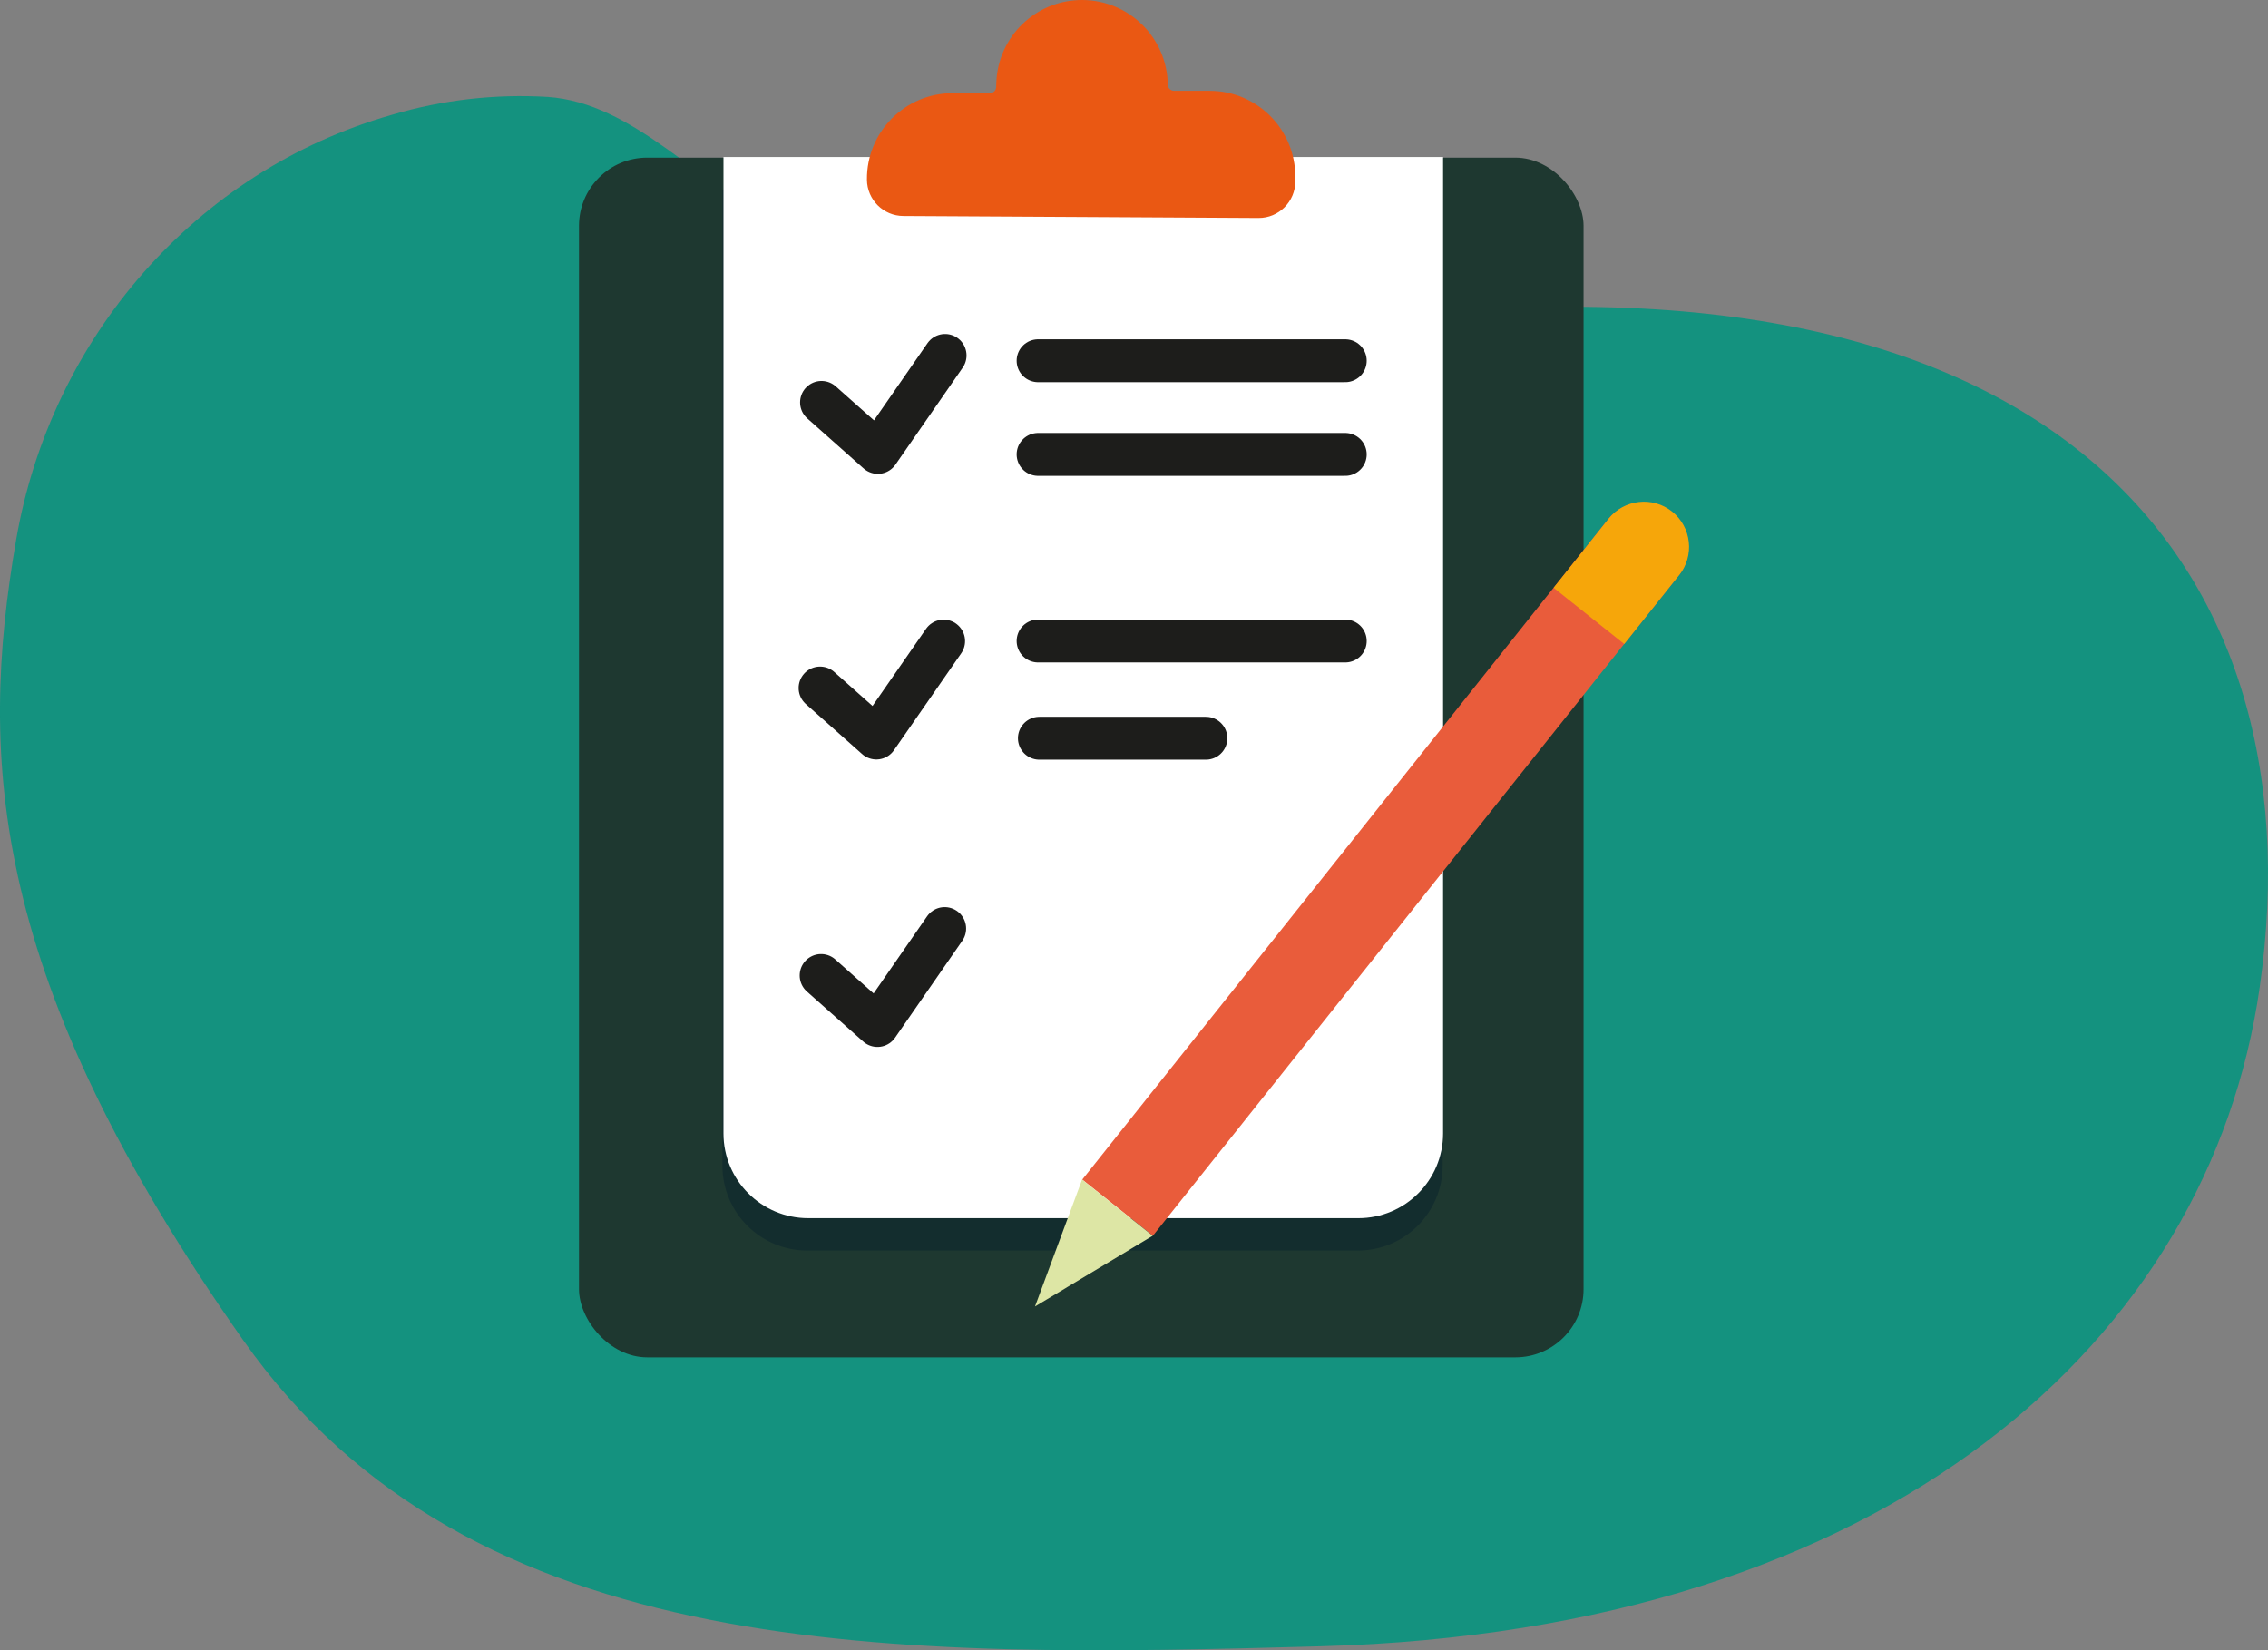
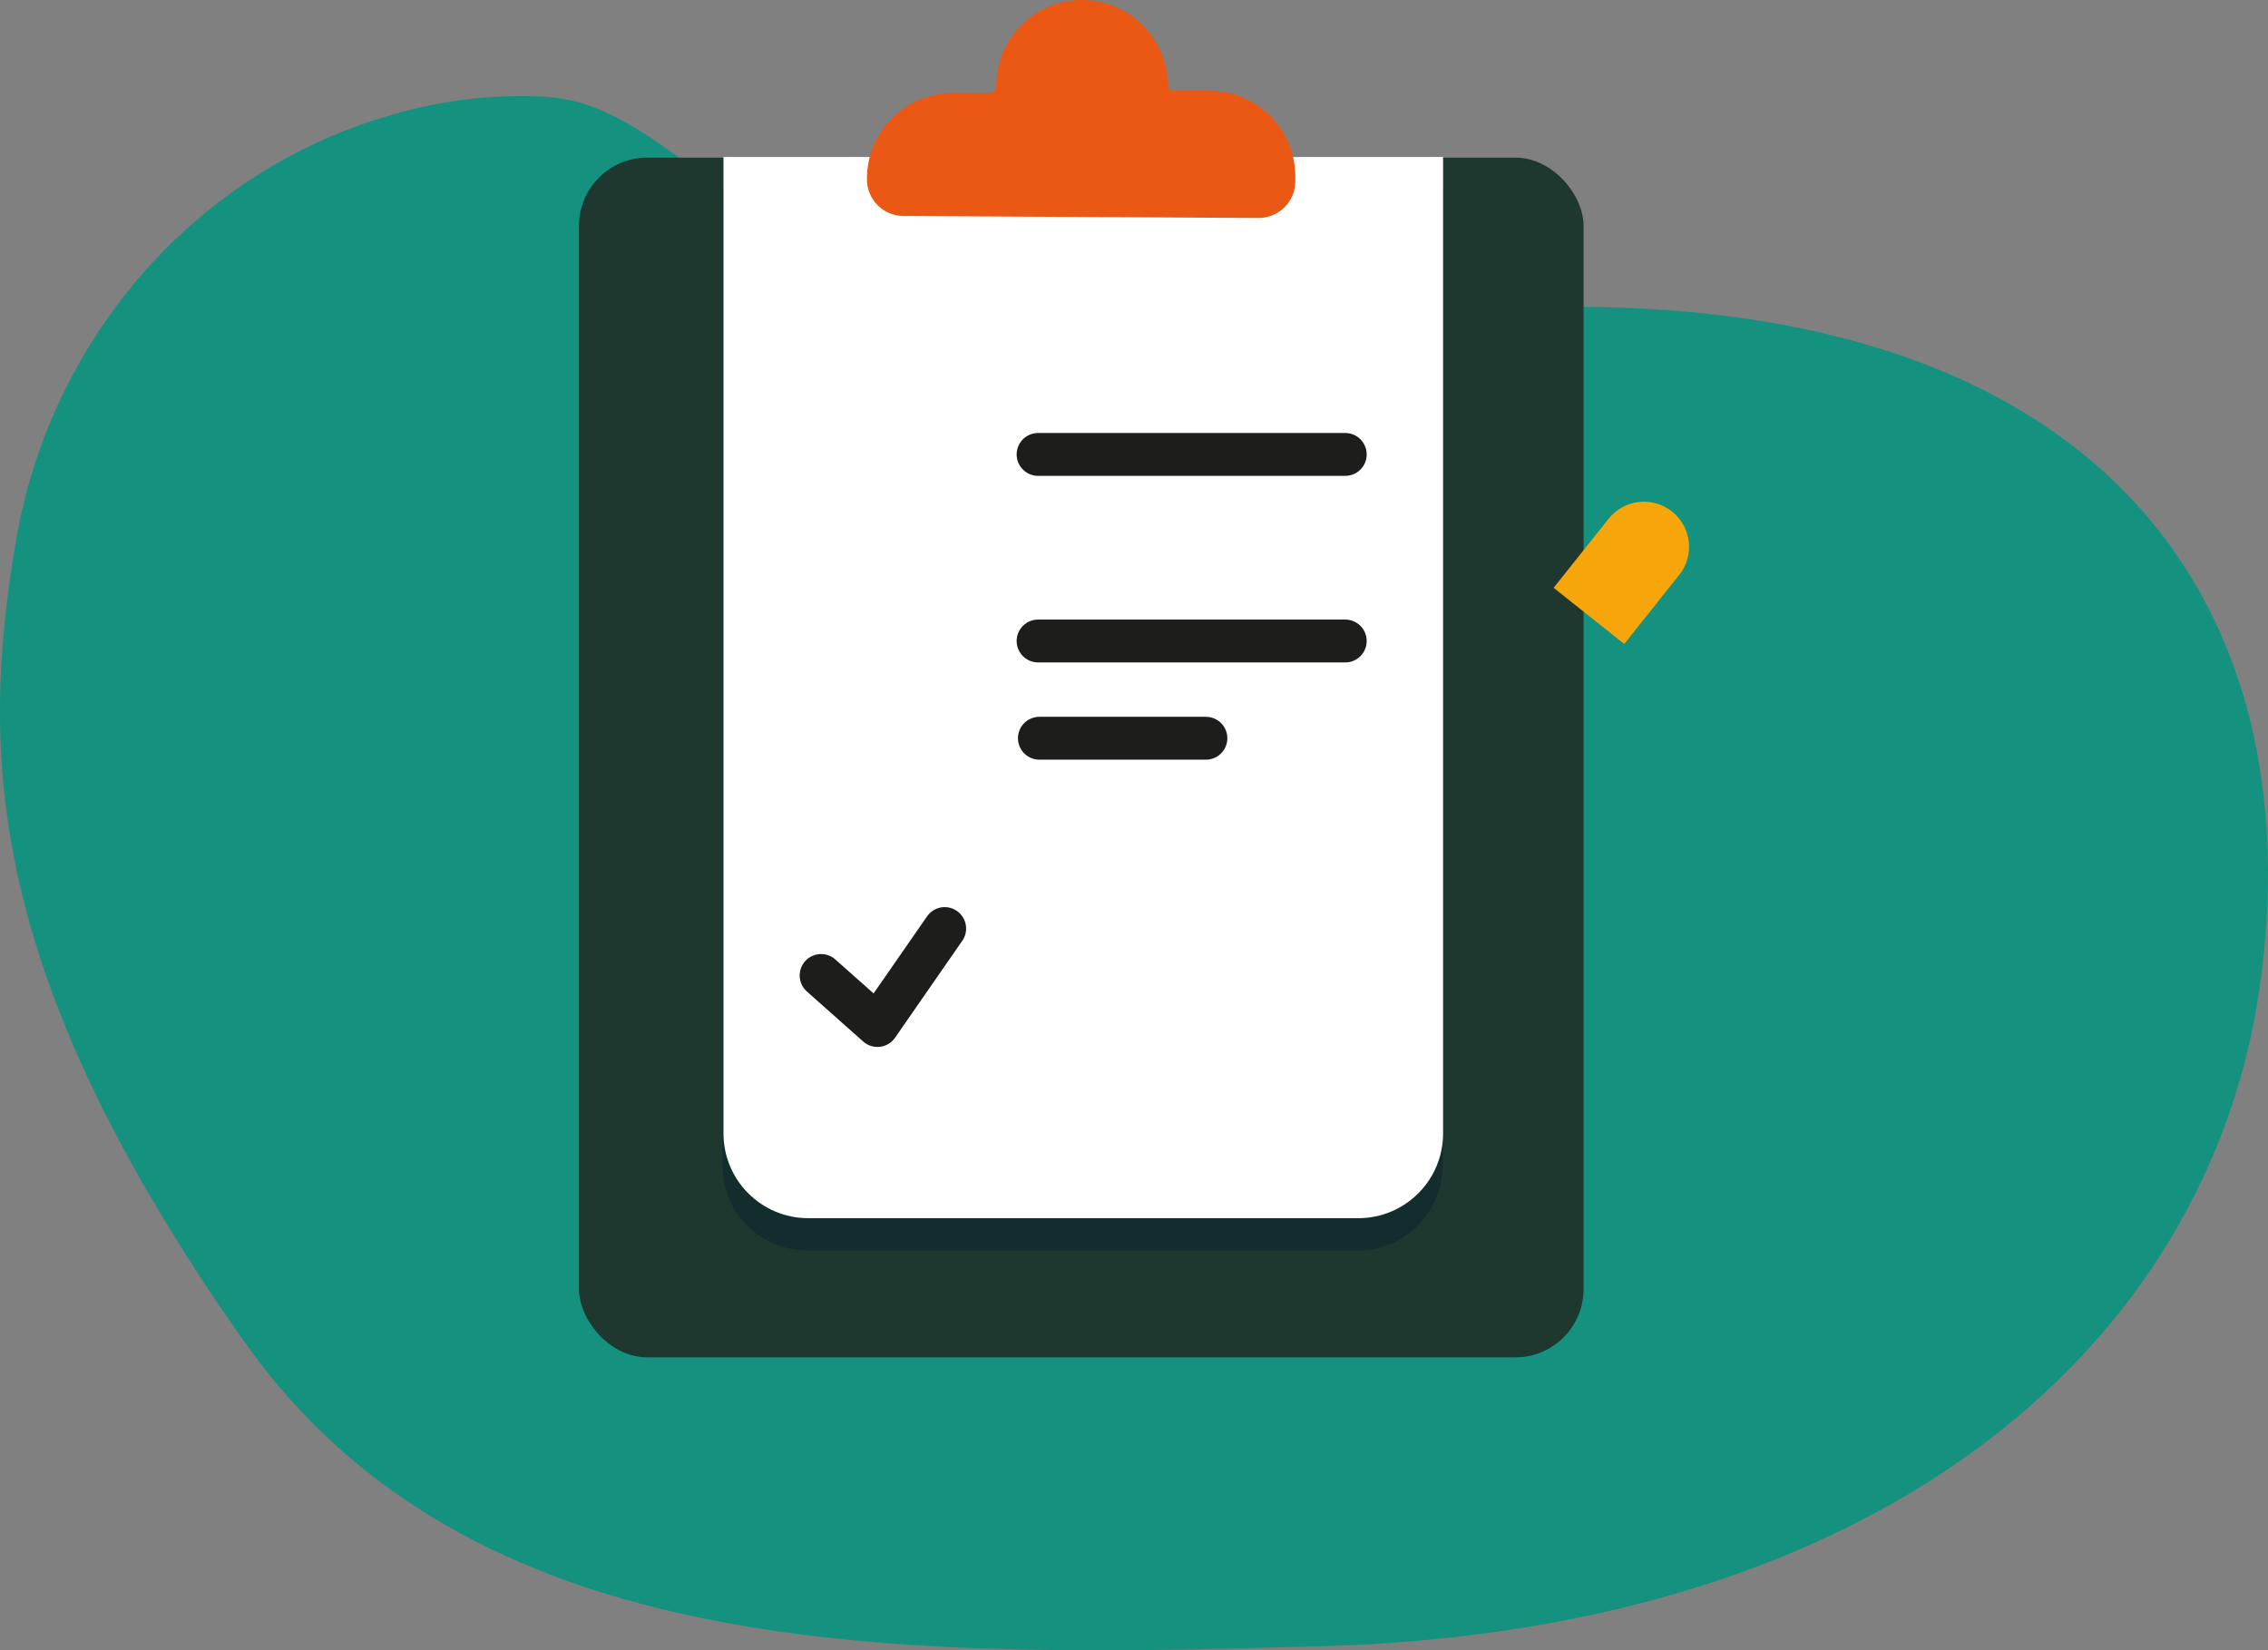
<svg xmlns="http://www.w3.org/2000/svg" id="Calque_1" viewBox="0 0 559.22 406.96">
  <rect x="0" y="0" width="559.22" height="406.96" fill="#808080" stroke="none" />
  <defs>
    <style>.cls-1{fill:#f6a60a;}.cls-2{fill:#ea5813;}.cls-3{fill:#e95c3b;}.cls-4{fill:#fff;}.cls-5{fill:#dde6a5;}.cls-6{fill:#1e3830;}.cls-7{fill:#14927f;}.cls-8{fill:none;stroke:#1d1d1b;stroke-linecap:round;stroke-linejoin:round;stroke-width:10.57px;}.cls-9{fill:#0f282e;opacity:.66;}</style>
  </defs>
  <path id="Tracé_349" class="cls-7" d="M59.91,330.41c56.46,80.34,161.58,78.45,265.73,75.56,140.33-3.9,219.13-75.68,231.52-162.41,15.2-106.4-52.67-190.84-237.44-162.31-120.93,18.67-143.04-54.37-184.63-57.35-12.97-.78-25.98,.71-38.44,4.4C48.14,42.15,12.52,83.46,3.97,133.17c-9.32,54.25-6.49,108.41,55.93,197.23Z" />
  <rect class="cls-6" x="142.76" y="38.87" width="247.7" height="295.85" rx="16.82" ry="16.82" />
  <path class="cls-9" d="M178.13,46.7h177.58v240.78c0,11.53-9.36,20.9-20.9,20.9H199.03c-11.53,0-20.9-9.36-20.9-20.9V46.7h0Z" />
  <path class="cls-4" d="M178.39,38.72h177.43v240.79c0,11.53-9.36,20.89-20.89,20.89H199.28c-11.53,0-20.89-9.36-20.89-20.89V38.72h0Z" />
  <path class="cls-2" d="M222.73,53.26l87.57,.49c5,.03,9.08-4.02,9.08-9.02v-1.2c0-11.68-9.47-21.14-21.14-21.14h-8.76c-.84,0-1.53-.68-1.54-1.52h0C287.78,9.35,278.45,.08,266.94,0h0c-11.42-.08-20.84,8.92-21.28,20.33l-.04,1.16c-.03,.83-.71,1.48-1.54,1.48h-9.18c-11.76,0-21.26,9.59-21.14,21.35h0c.05,4.93,4.04,8.91,8.97,8.94Z" />
-   <line class="cls-8" x1="255.96" y1="88.96" x2="331.7" y2="88.96" />
  <line class="cls-8" x1="255.96" y1="112.06" x2="331.7" y2="112.06" />
  <line class="cls-8" x1="255.96" y1="158.07" x2="331.7" y2="158.07" />
  <line class="cls-8" x1="256.28" y1="182.05" x2="297.34" y2="182.05" />
-   <polyline class="cls-8" points="202.56 99.23 216.45 111.57 233.03 87.65" />
-   <polyline class="cls-8" points="202.2 169.66 216.08 182 232.67 158.09" />
  <polyline class="cls-8" points="202.46 240.55 216.35 252.89 232.93 228.98" />
-   <path class="cls-3" d="M245.33,200.93h208.13v22.25H245.33c-6.14,0-11.13-4.99-11.13-11.13h0c0-6.14,4.99-11.13,11.13-11.13Z" transform="translate(723.91 75.18) rotate(128.53)" />
  <path class="cls-1" d="M396.7,127.87h21.77v22.25h-21.77c-6.14,0-11.13-4.99-11.13-11.13h0c0-6.14,4.99-11.13,11.13-11.13Z" transform="translate(761.19 -88.9) rotate(128.53)" />
-   <polygon class="cls-5" points="266.81 290.88 255.2 322.18 284.22 304.74 266.81 290.88" />
</svg>